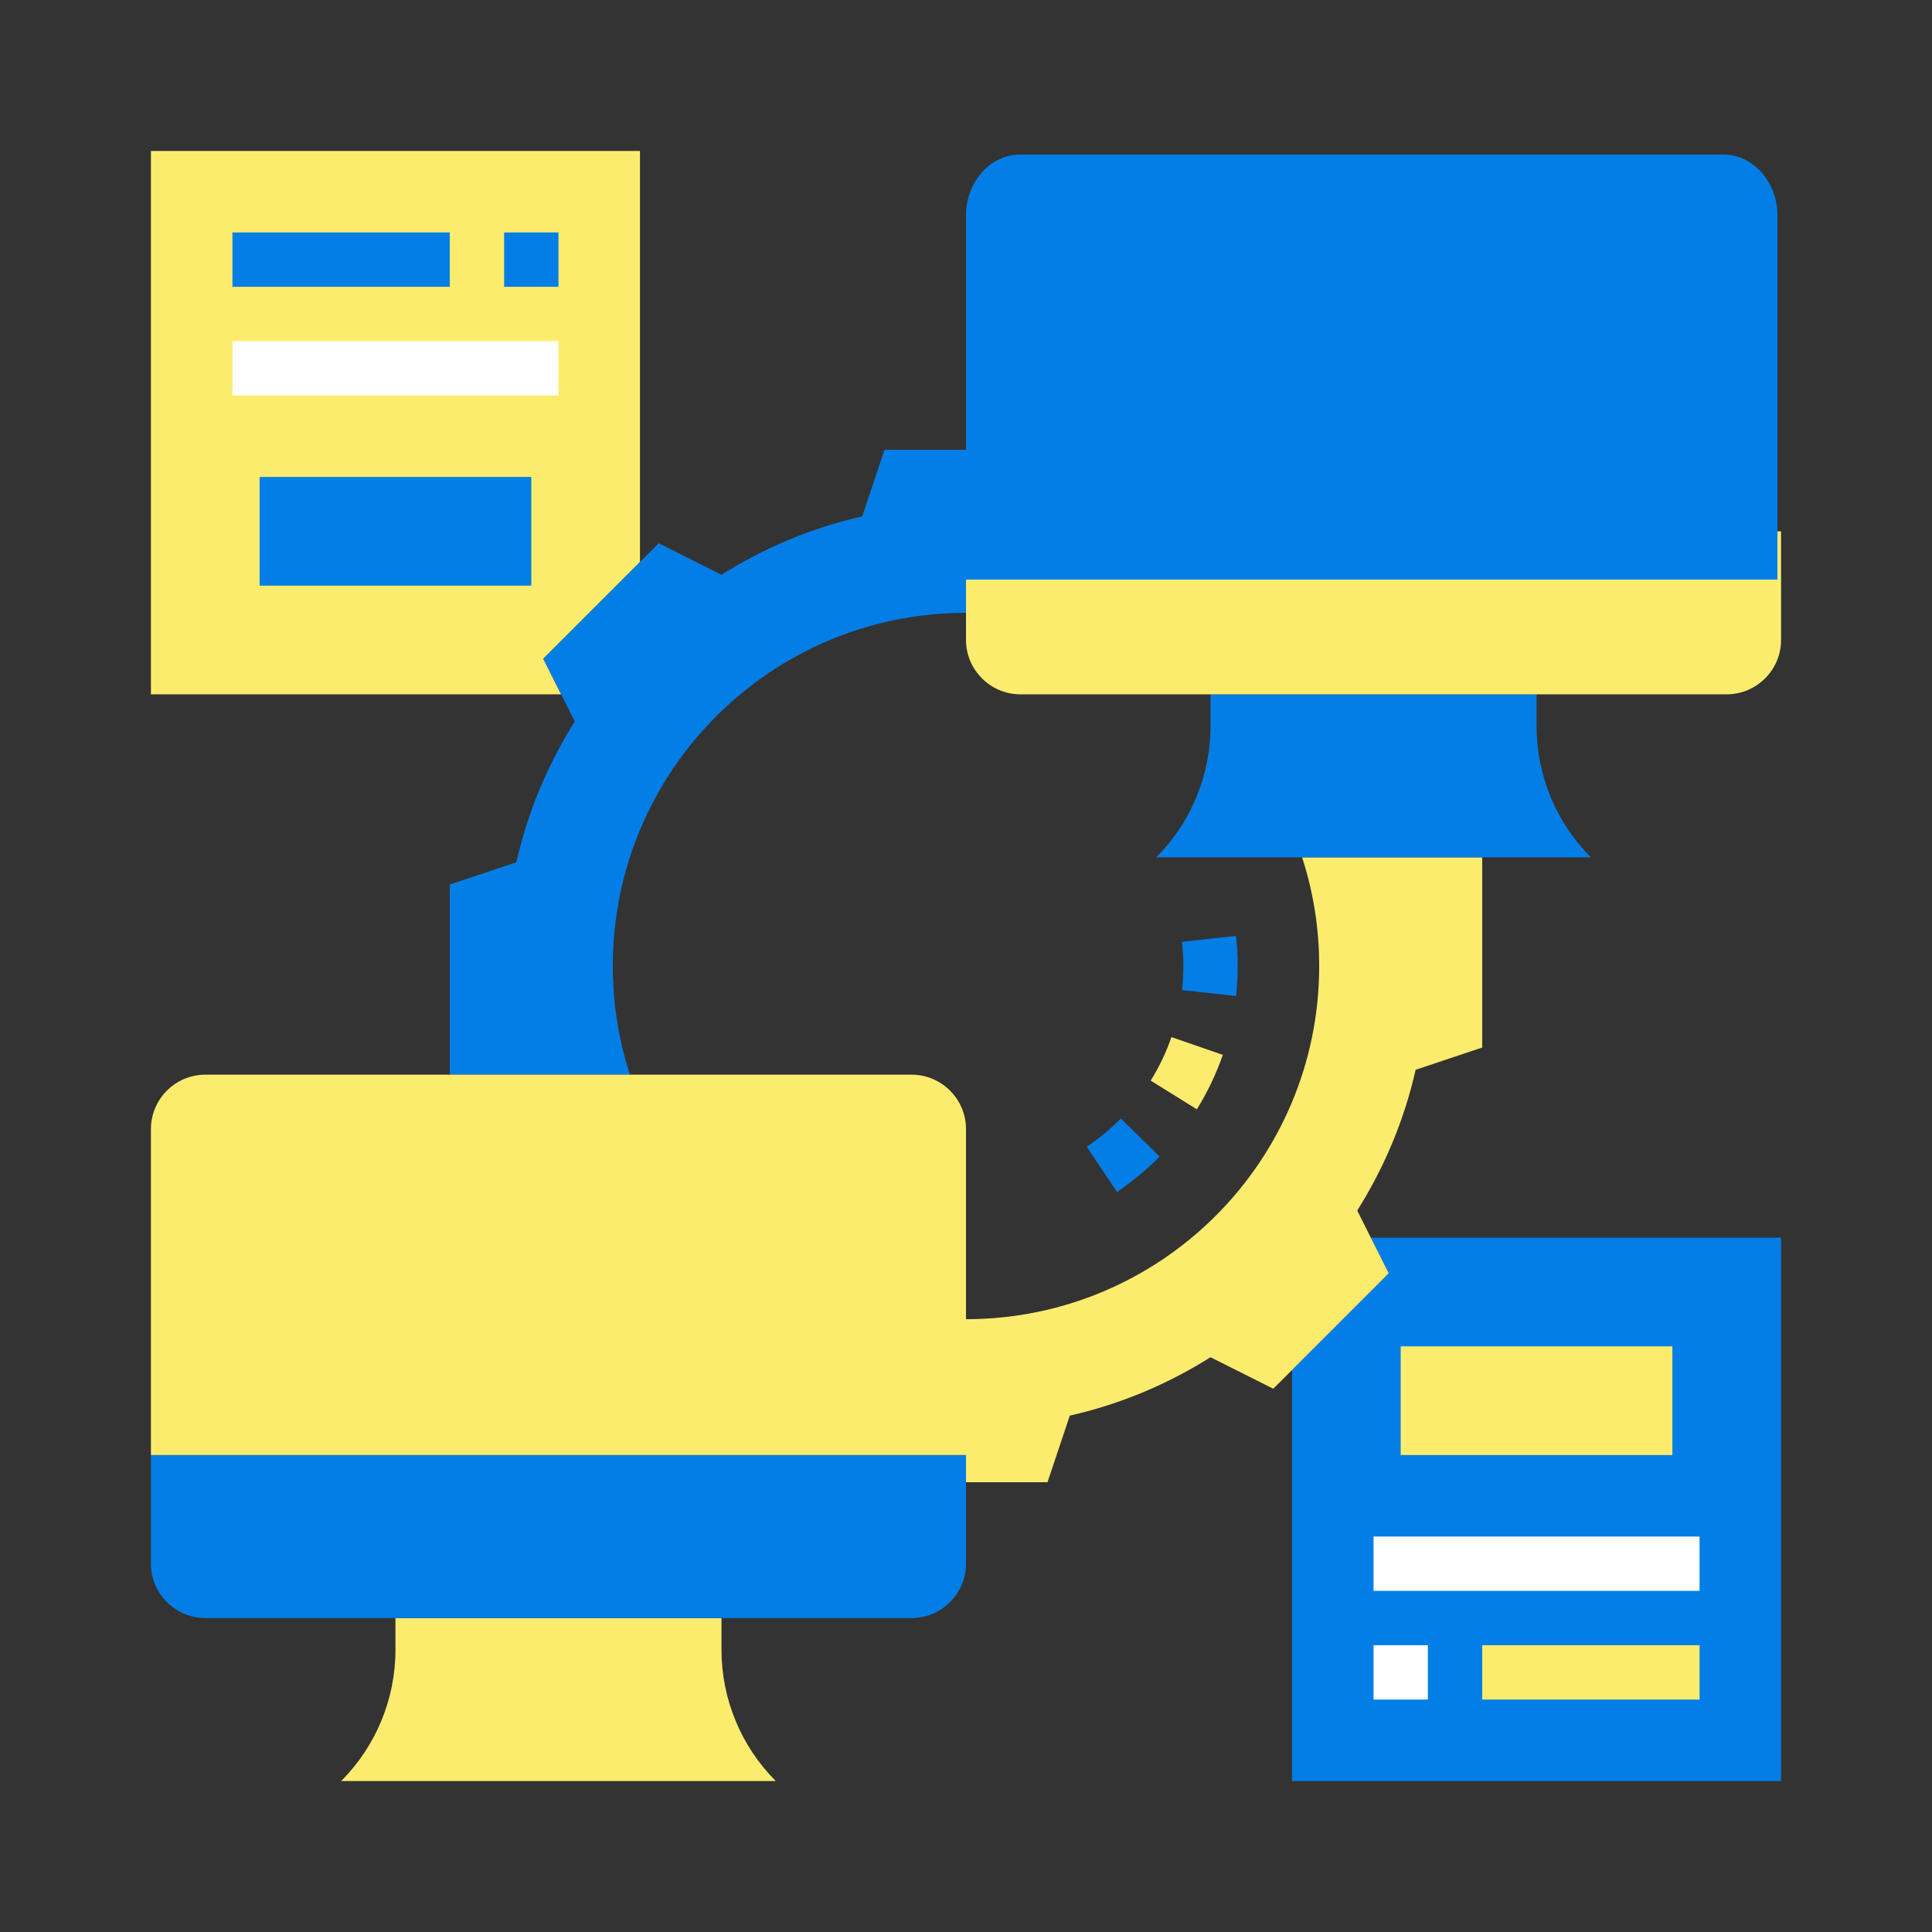
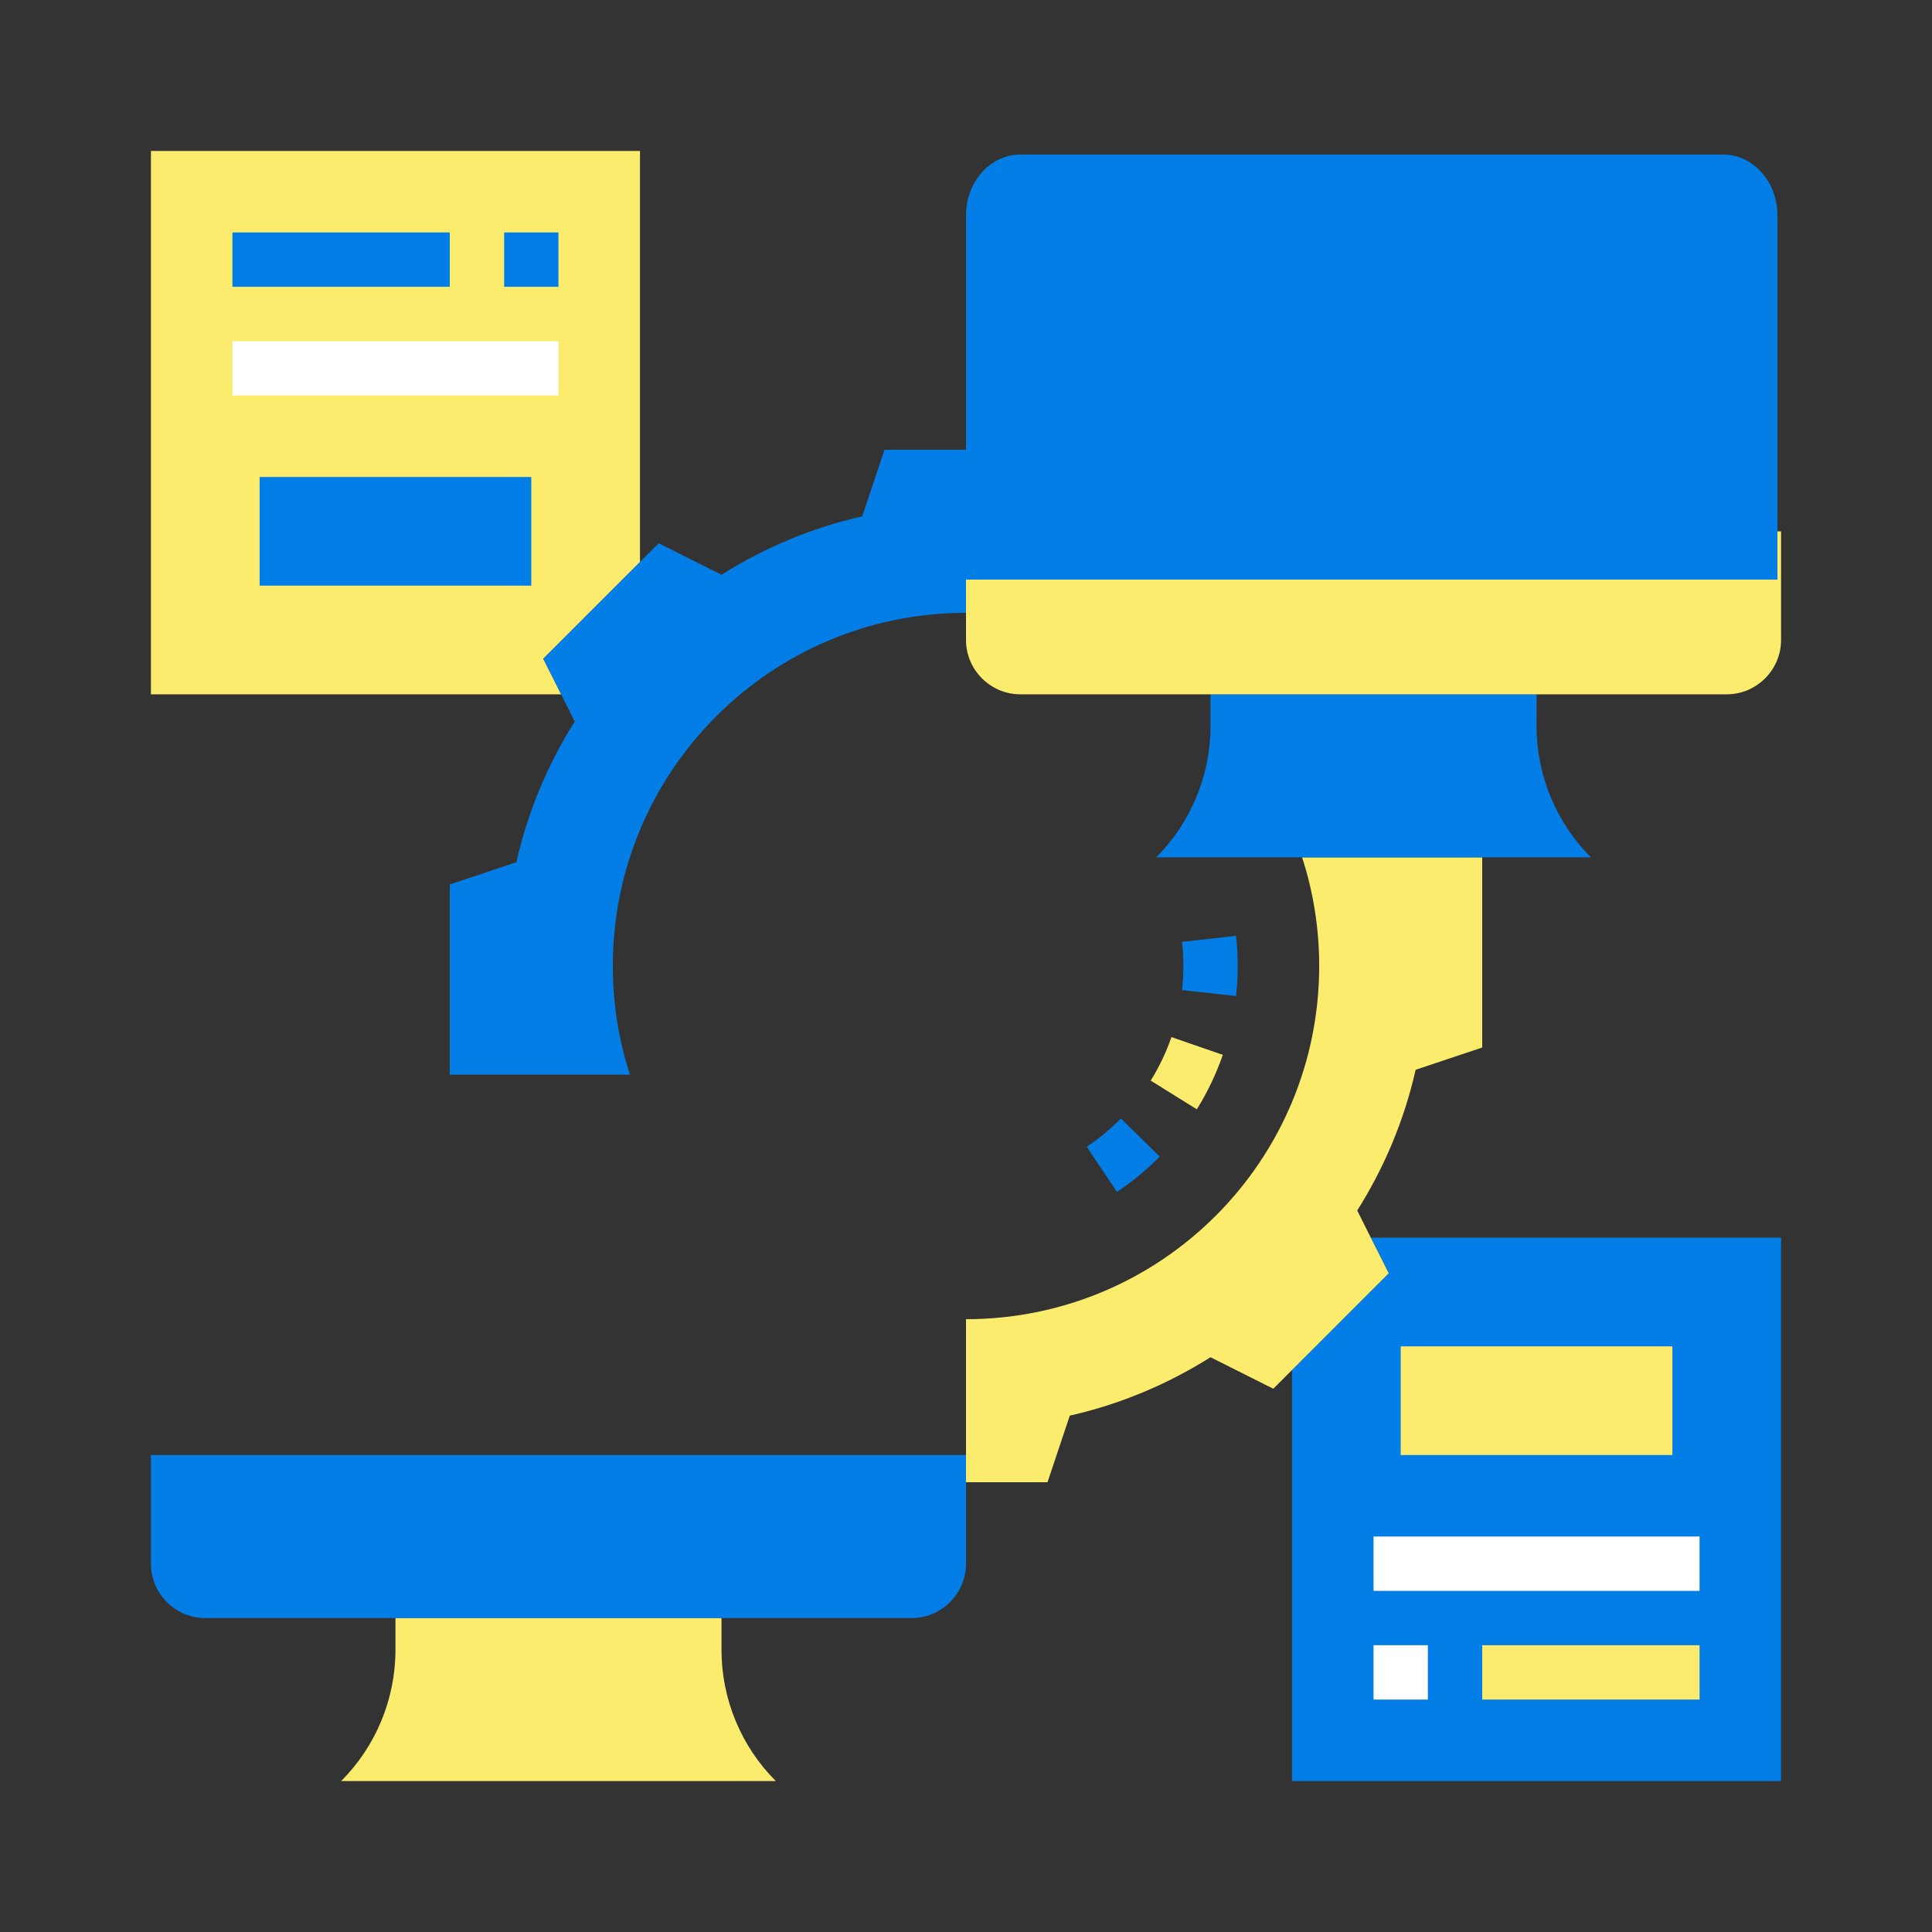
<svg xmlns="http://www.w3.org/2000/svg" width="100" height="100" viewBox="0 0 100 100" fill="none">
  <rect x="0" y="0" width="100" height="100" fill="#333333" stroke="none" />
  <path d="M33.125 7.812V29.089L28.119 34.095L29.047 35.938H7.812V7.812H33.125Z" fill="#FCEC6D" />
  <path d="M13.438 24.688H27.5V30.312H13.438V24.688Z" fill="#037EE6" />
  <path d="M92.188 64.062V92.188H66.875V70.911L71.881 65.905L70.953 64.062H92.188Z" fill="#037EE6" />
  <path d="M72.5 69.688H86.562V75.312H72.5V69.688Z" fill="#FCEC6D" />
  <path d="M50 27.5V31.719C39.903 31.719 31.719 39.903 31.719 50C31.719 51.969 32.028 53.853 32.605 55.625H23.281V45.781L26.727 44.628C27.317 42.013 28.358 39.552 29.75 37.344L29.047 35.938L28.119 34.095L33.125 29.089L34.095 28.119L37.344 29.75C39.552 28.358 42.013 27.317 44.628 26.727L45.781 23.281H50V27.5Z" fill="#037EE6" />
  <path d="M76.719 44.375V54.219L73.273 55.372C72.683 57.987 71.642 60.448 70.25 62.656L70.953 64.062L71.881 65.905L66.875 70.911L65.905 71.881L62.656 70.25C60.448 71.642 57.987 72.683 55.372 73.273L54.219 76.719H50V75.312V68.281C60.097 68.281 68.281 60.097 68.281 50C68.281 48.031 67.972 46.147 67.395 44.375H76.719Z" fill="#FCEC6D" />
  <path d="M40.156 92.188H17.656C19.456 90.388 20.469 87.941 20.469 85.395V83.75H37.344V85.395C37.344 87.941 38.356 90.388 40.156 92.188Z" fill="#FCEC6D" />
  <path d="M82.344 44.375H76.719H67.395H59.844C61.644 42.575 62.656 40.128 62.656 37.583V35.938H79.531V37.583C79.531 40.128 80.544 42.575 82.344 44.375Z" fill="#037EE6" />
  <path d="M50 76.719V80.938C50 82.484 48.734 83.75 47.188 83.75H37.344H20.469H10.625C9.078 83.75 7.812 82.484 7.812 80.938V75.312H50V76.719Z" fill="#037EE6" />
  <path d="M92.188 27.5V33.125C92.188 34.672 90.922 35.938 89.375 35.938H79.531H62.656H52.812C51.266 35.938 50 34.672 50 33.125V31.719V27.5H92.188Z" fill="#FCEC6D" />
-   <path d="M50 68.281V75.312H7.812V58.438C7.812 56.891 9.078 55.625 10.625 55.625H23.281H32.605H47.188C48.734 55.625 50 56.891 50 58.438V68.281Z" fill="#FCEC6D" />
  <path d="M92 11.143V30H50V25.286V11.143C50 9.414 51.26 8 52.8 8H89.2C90.74 8 92 9.414 92 11.143Z" fill="#037EE6" />
  <path d="M71.094 79.531H87.969V82.344H71.094V79.531Z" fill="white" />
  <path d="M71.094 85.156H73.906V87.969H71.094V85.156Z" fill="white" />
  <path d="M76.719 85.156H87.969V87.969H76.719V85.156Z" fill="#FCEC6D" />
  <path d="M12.031 17.656H28.906V20.469H12.031V17.656Z" fill="white" />
  <path d="M26.094 12.031H28.906V14.844H26.094V12.031Z" fill="#037EE6" />
  <path d="M12.031 12.031H23.281V14.844H12.031V12.031Z" fill="#037EE6" />
  <path d="M63.977 51.554C64.034 51.044 64.063 50.526 64.063 50C64.063 49.473 64.034 48.951 63.976 48.438L61.182 48.751C61.227 49.159 61.251 49.577 61.251 50C61.251 50.422 61.227 50.838 61.182 51.247L63.977 51.554Z" fill="#037EE6" />
  <path d="M60.023 59.865L58.018 57.893C57.482 58.438 56.887 58.93 56.25 59.356L57.814 61.693C58.61 61.161 59.352 60.545 60.023 59.865Z" fill="#037EE6" />
  <path d="M63.293 54.599L60.633 53.68C60.362 54.468 60.001 55.224 59.56 55.932L61.948 57.418C62.5 56.531 62.951 55.583 63.293 54.599Z" fill="#FCEC6D" />
</svg>